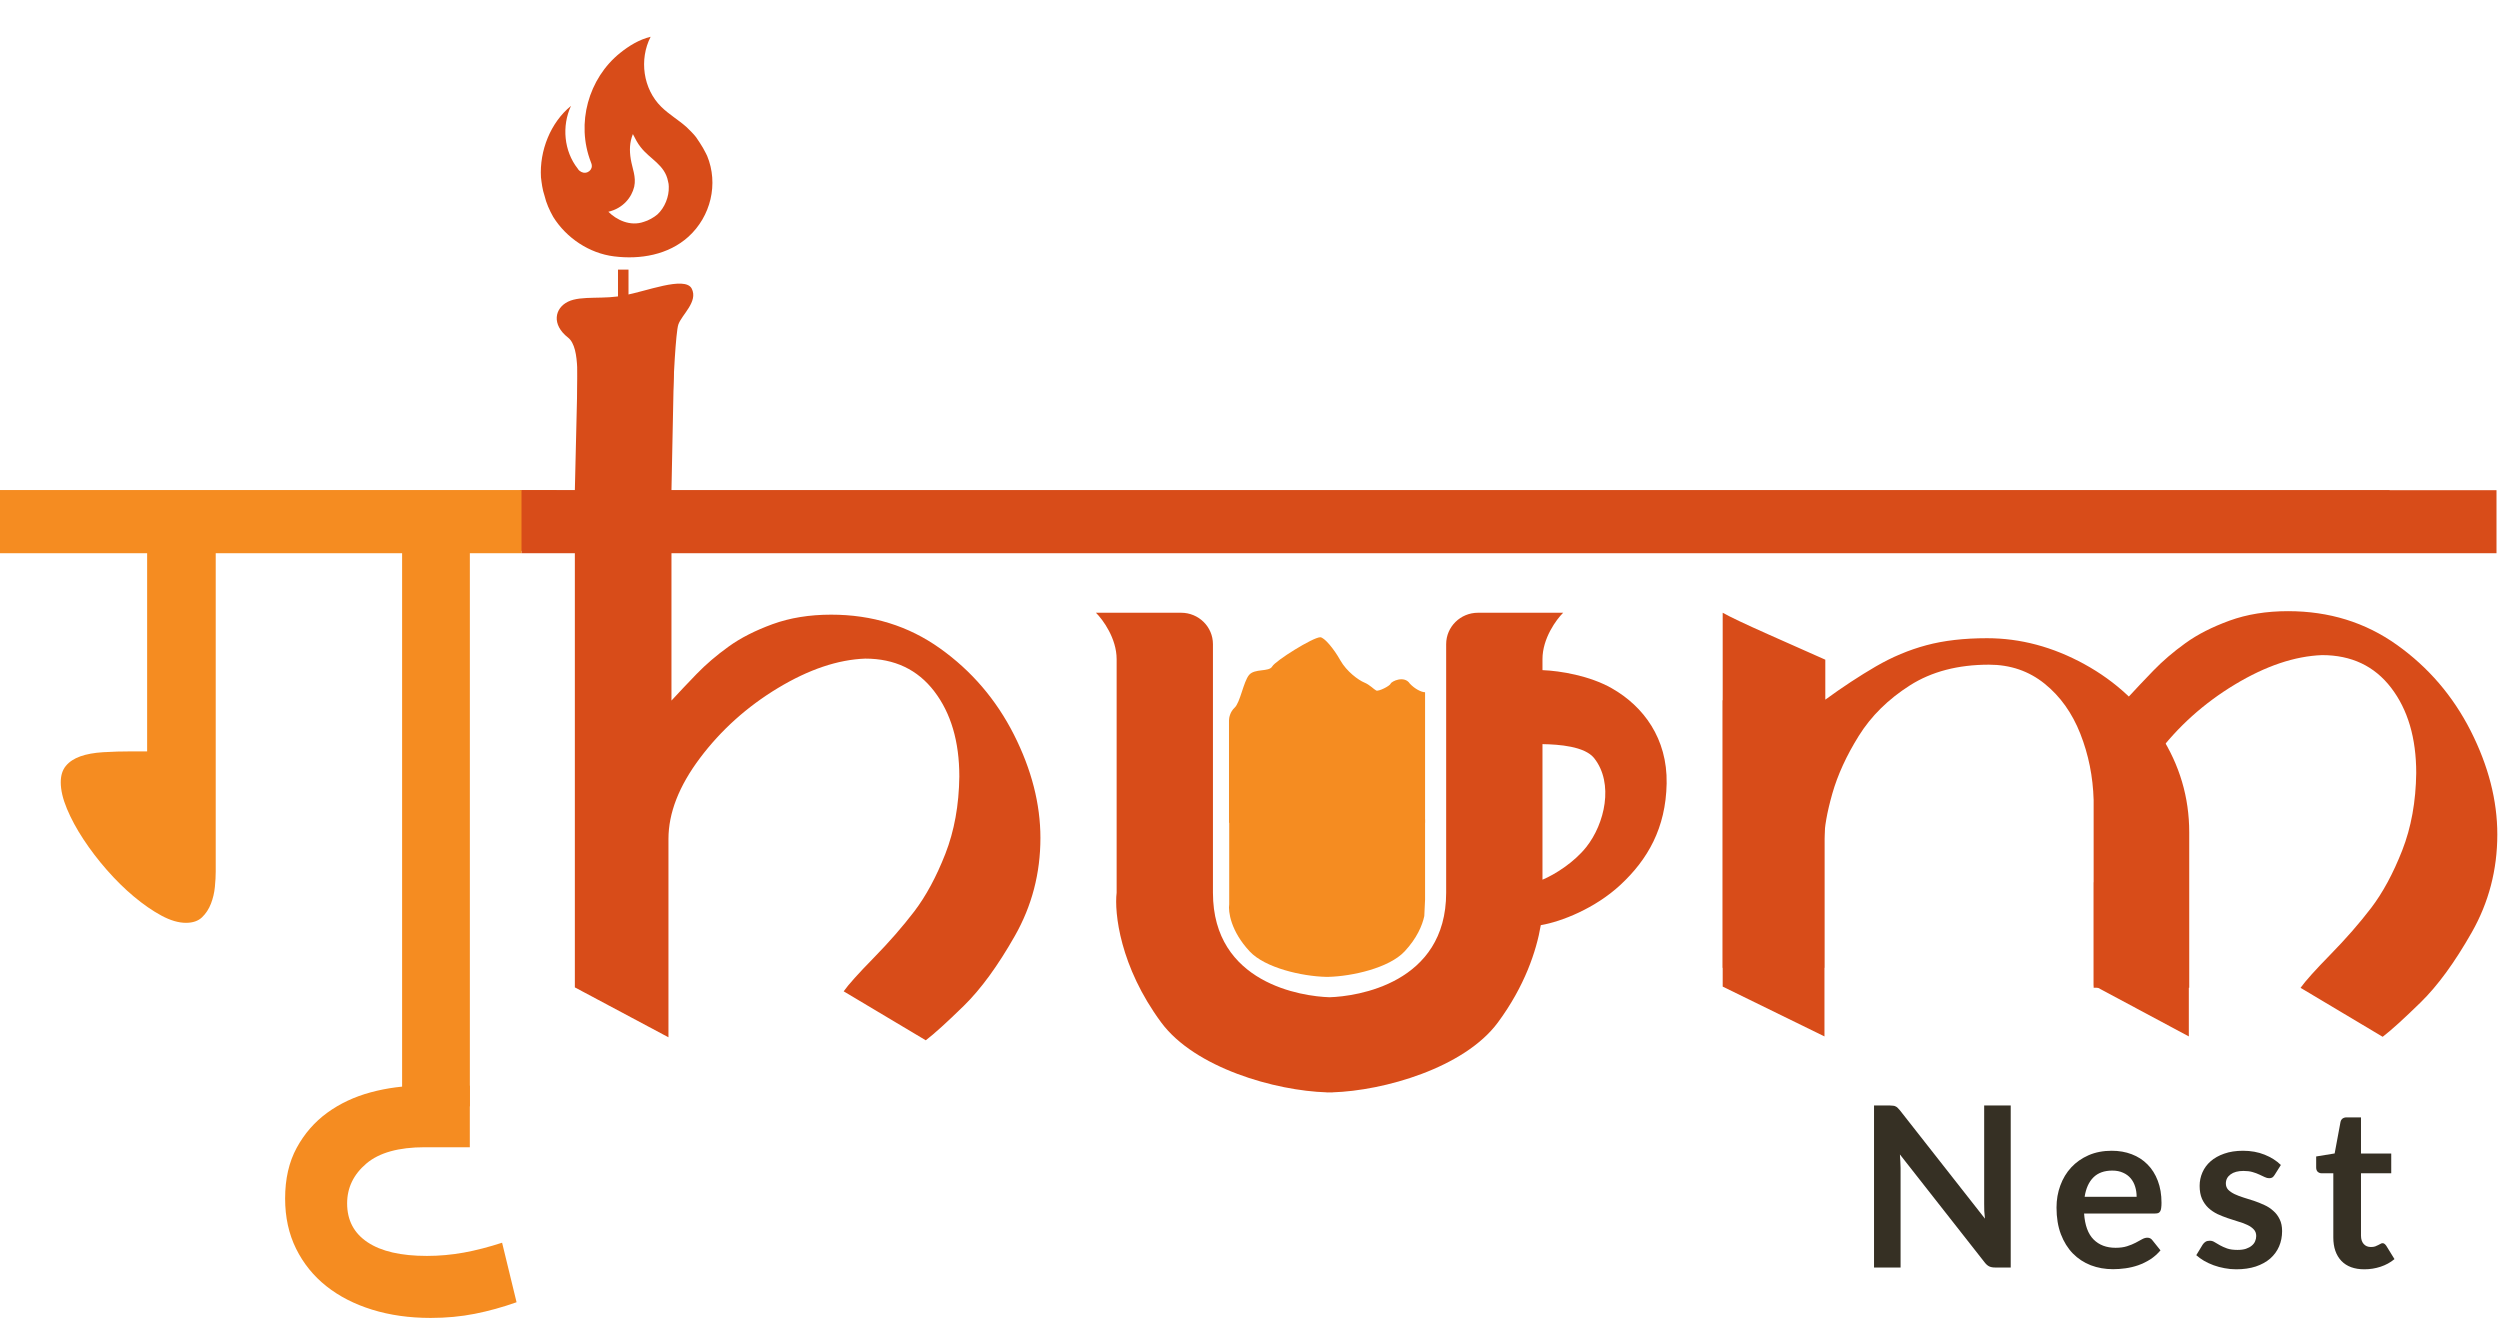
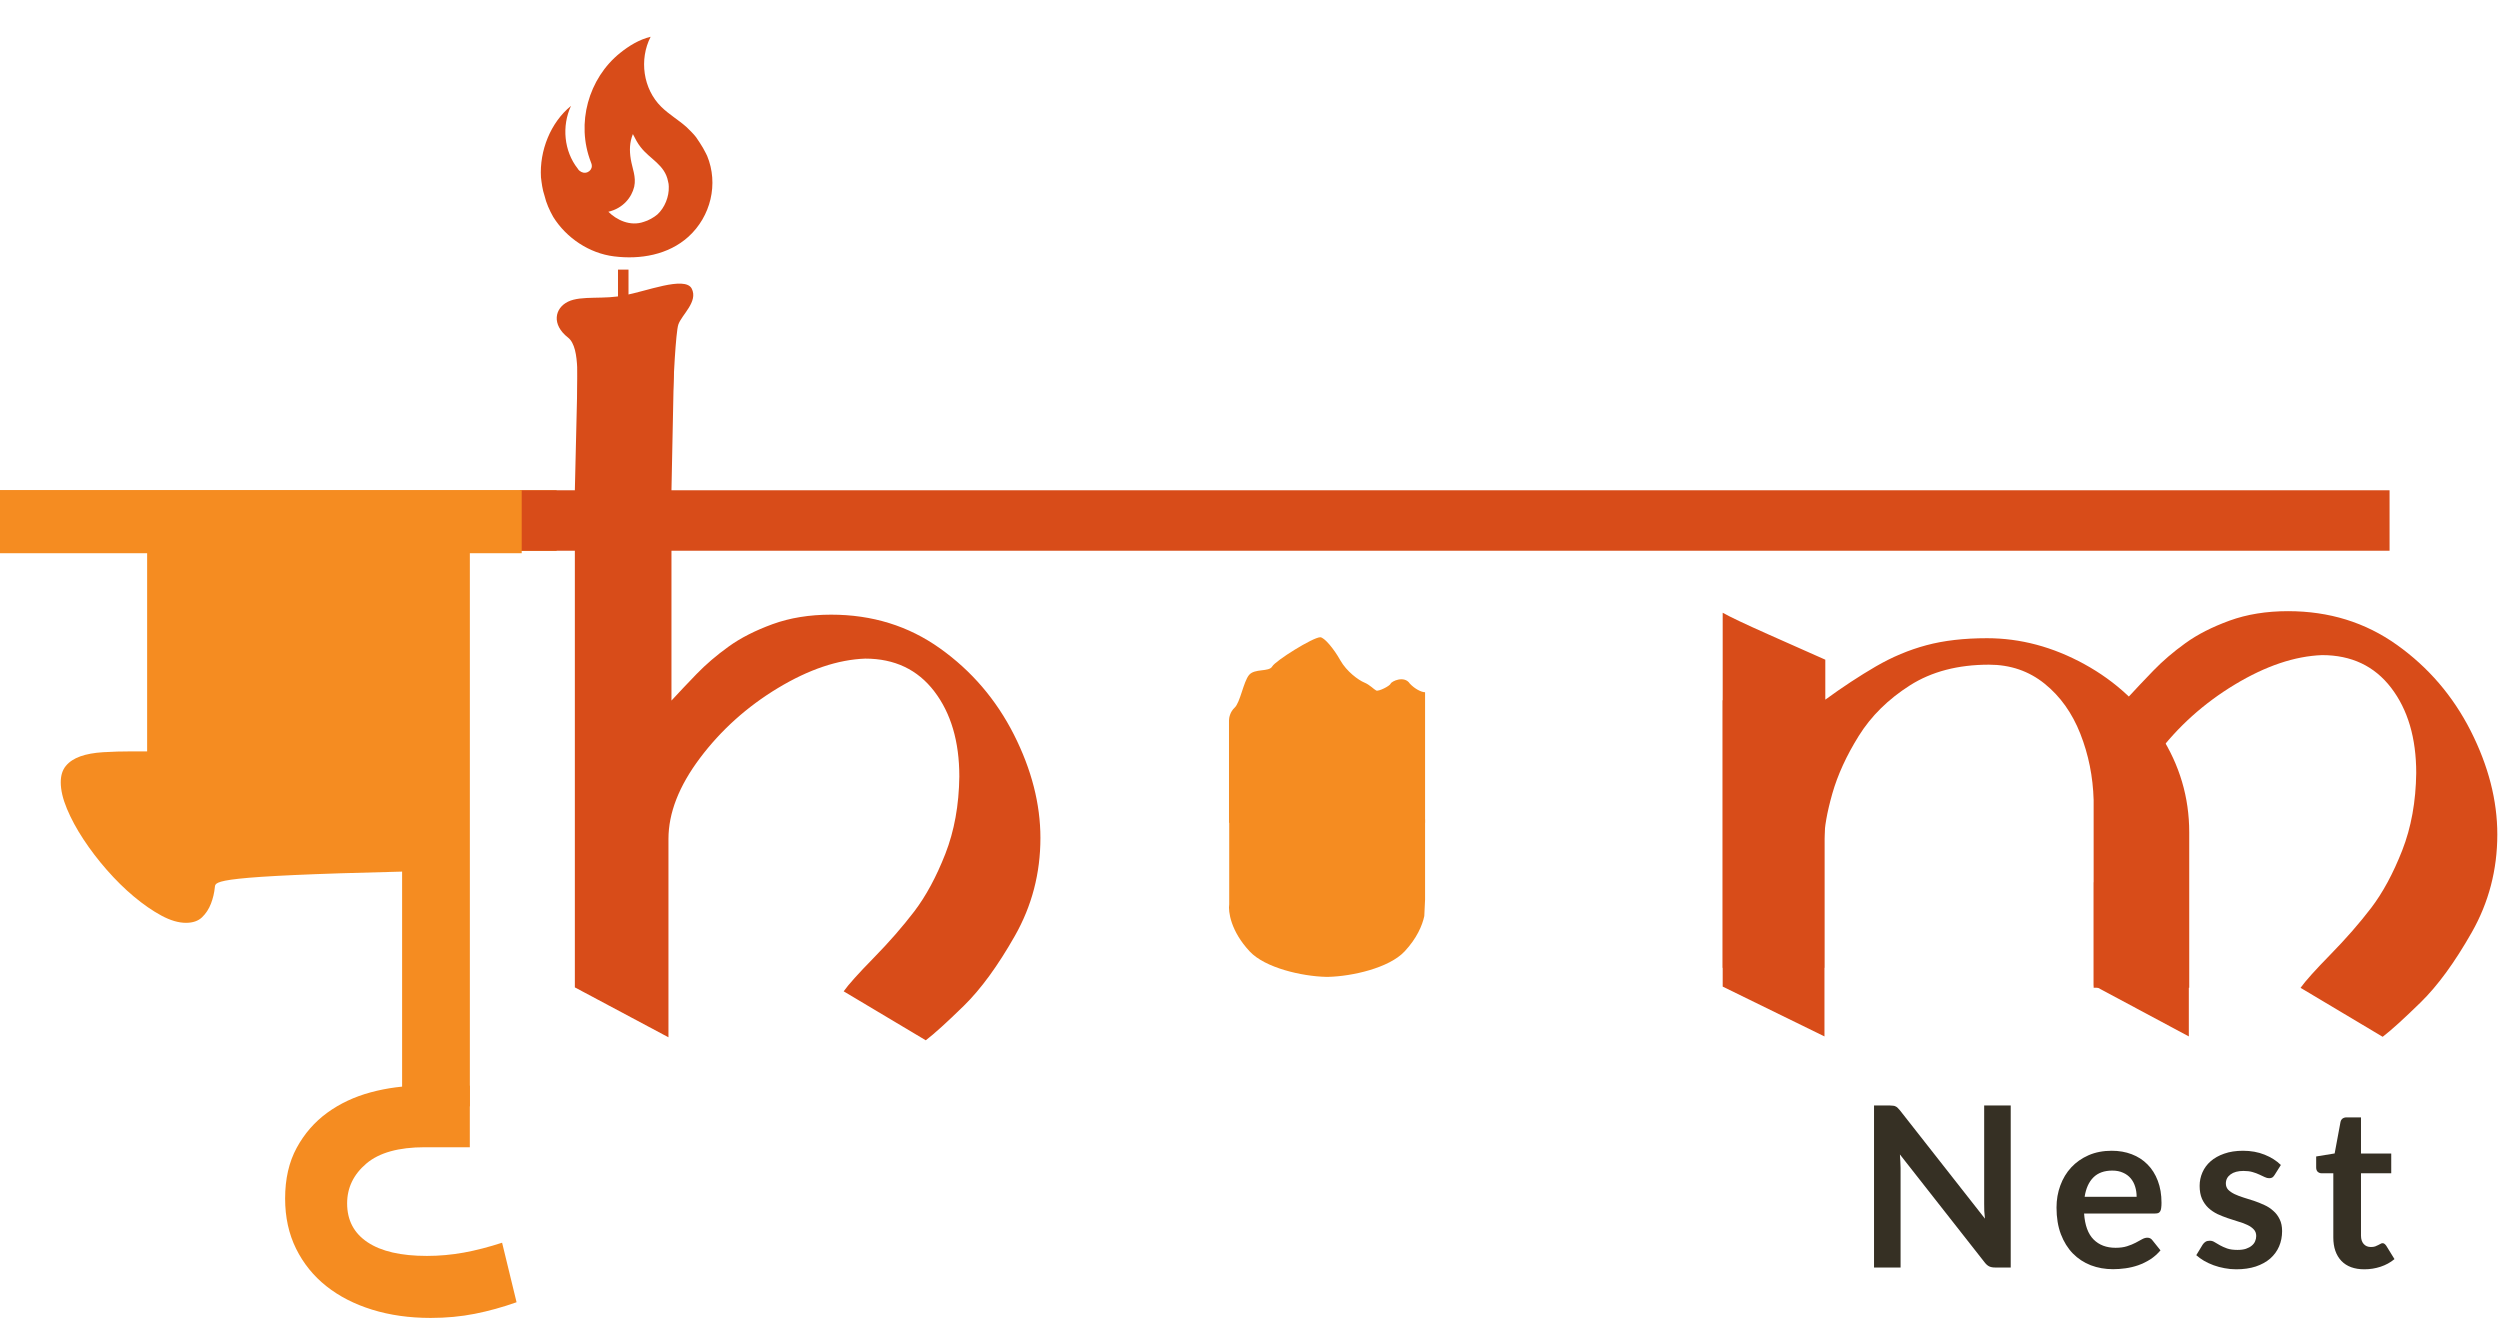
<svg xmlns="http://www.w3.org/2000/svg" width="714" height="377" viewBox="0 0 714 377" fill="none">
  <path d="M539.734 315.728C540.118 315.728 540.438 315.749 540.694 315.792C540.95 315.813 541.174 315.877 541.366 315.984C541.579 316.069 541.782 316.208 541.974 316.4C542.166 316.571 542.379 316.805 542.614 317.104L566.902 348.048C566.816 347.301 566.752 346.576 566.71 345.872C566.688 345.147 566.678 344.475 566.678 343.856V315.728H574.262V362H569.814C569.131 362 568.566 361.893 568.118 361.68C567.67 361.467 567.232 361.083 566.806 360.528L542.614 329.712C542.678 330.395 542.72 331.077 542.742 331.76C542.784 332.421 542.806 333.029 542.806 333.584V362H535.222V315.728H539.734Z" fill="#363024" />
  <path d="M603.117 328.656C605.186 328.656 607.085 328.987 608.813 329.648C610.562 330.309 612.066 331.28 613.325 332.56C614.583 333.819 615.565 335.376 616.269 337.232C616.973 339.067 617.325 341.168 617.325 343.536C617.325 344.133 617.293 344.635 617.229 345.04C617.186 345.424 617.09 345.733 616.941 345.968C616.813 346.181 616.631 346.341 616.397 346.448C616.162 346.533 615.863 346.576 615.501 346.576H595.213C595.447 349.947 596.354 352.421 597.933 354C599.511 355.579 601.602 356.368 604.205 356.368C605.485 356.368 606.583 356.219 607.501 355.92C608.439 355.621 609.25 355.291 609.933 354.928C610.637 354.565 611.245 354.235 611.757 353.936C612.29 353.637 612.802 353.488 613.293 353.488C613.613 353.488 613.89 353.552 614.125 353.68C614.359 353.808 614.562 353.989 614.733 354.224L617.037 357.104C616.162 358.128 615.181 358.992 614.093 359.696C613.005 360.379 611.863 360.933 610.669 361.36C609.495 361.765 608.29 362.053 607.053 362.224C605.837 362.395 604.653 362.48 603.501 362.48C601.218 362.48 599.095 362.107 597.133 361.36C595.17 360.592 593.463 359.472 592.013 358C590.562 356.507 589.421 354.672 588.589 352.496C587.757 350.299 587.341 347.76 587.341 344.88C587.341 342.64 587.703 340.539 588.429 338.576C589.154 336.592 590.189 334.875 591.533 333.424C592.898 331.952 594.551 330.789 596.493 329.936C598.455 329.083 600.663 328.656 603.117 328.656ZM603.277 334.32C600.973 334.32 599.17 334.971 597.869 336.272C596.567 337.573 595.735 339.419 595.373 341.808H610.221C610.221 340.784 610.082 339.824 609.805 338.928C609.527 338.011 609.101 337.211 608.525 336.528C607.949 335.845 607.223 335.312 606.349 334.928C605.474 334.523 604.45 334.32 603.277 334.32Z" fill="#363024" />
  <path d="M649.624 335.568C649.411 335.909 649.187 336.155 648.952 336.304C648.718 336.432 648.419 336.496 648.056 336.496C647.672 336.496 647.256 336.389 646.808 336.176C646.382 335.963 645.88 335.728 645.304 335.472C644.728 335.195 644.067 334.949 643.32 334.736C642.595 334.523 641.731 334.416 640.728 334.416C639.171 334.416 637.944 334.747 637.048 335.408C636.152 336.069 635.704 336.933 635.704 338C635.704 338.704 635.928 339.301 636.376 339.792C636.846 340.261 637.454 340.677 638.2 341.04C638.968 341.403 639.832 341.733 640.792 342.032C641.752 342.309 642.734 342.619 643.736 342.96C644.739 343.301 645.72 343.696 646.68 344.144C647.64 344.571 648.494 345.125 649.24 345.808C650.008 346.469 650.616 347.269 651.064 348.208C651.534 349.147 651.768 350.277 651.768 351.6C651.768 353.179 651.48 354.64 650.904 355.984C650.328 357.307 649.486 358.459 648.376 359.44C647.267 360.4 645.891 361.157 644.248 361.712C642.627 362.245 640.76 362.512 638.648 362.512C637.518 362.512 636.408 362.405 635.32 362.192C634.254 362 633.219 361.723 632.216 361.36C631.235 360.997 630.318 360.571 629.464 360.08C628.632 359.589 627.896 359.056 627.256 358.48L629.08 355.472C629.315 355.109 629.592 354.832 629.912 354.64C630.232 354.448 630.638 354.352 631.128 354.352C631.619 354.352 632.078 354.491 632.504 354.768C632.952 355.045 633.464 355.344 634.04 355.664C634.616 355.984 635.288 356.283 636.056 356.56C636.846 356.837 637.838 356.976 639.032 356.976C639.971 356.976 640.771 356.869 641.432 356.656C642.115 356.421 642.67 356.123 643.096 355.76C643.544 355.397 643.864 354.981 644.056 354.512C644.27 354.021 644.376 353.52 644.376 353.008C644.376 352.24 644.142 351.611 643.672 351.12C643.224 350.629 642.616 350.203 641.848 349.84C641.102 349.477 640.238 349.157 639.256 348.88C638.296 348.581 637.304 348.261 636.28 347.92C635.278 347.579 634.286 347.184 633.304 346.736C632.344 346.267 631.48 345.68 630.712 344.976C629.966 344.272 629.358 343.408 628.888 342.384C628.44 341.36 628.216 340.123 628.216 338.672C628.216 337.328 628.483 336.048 629.016 334.832C629.55 333.616 630.328 332.56 631.352 331.664C632.398 330.747 633.688 330.021 635.224 329.488C636.782 328.933 638.574 328.656 640.6 328.656C642.862 328.656 644.92 329.029 646.776 329.776C648.632 330.523 650.179 331.504 651.416 332.72L649.624 335.568Z" fill="#363024" />
  <path d="M675.258 362.512C672.42 362.512 670.234 361.712 668.698 360.112C667.162 358.491 666.394 356.261 666.394 353.424V335.088H663.066C662.639 335.088 662.266 334.949 661.946 334.672C661.647 334.395 661.498 333.979 661.498 333.424V330.288L666.778 329.424L668.442 320.464C668.527 320.037 668.719 319.707 669.018 319.472C669.338 319.237 669.732 319.12 670.202 319.12H674.298V329.456H682.938V335.088H674.298V352.88C674.298 353.904 674.554 354.704 675.066 355.28C675.578 355.856 676.26 356.144 677.114 356.144C677.604 356.144 678.01 356.091 678.33 355.984C678.671 355.856 678.959 355.728 679.194 355.6C679.45 355.472 679.674 355.355 679.866 355.248C680.058 355.12 680.25 355.056 680.442 355.056C680.676 355.056 680.868 355.12 681.018 355.248C681.167 355.355 681.327 355.525 681.498 355.76L683.866 359.6C682.714 360.56 681.391 361.285 679.898 361.776C678.404 362.267 676.858 362.512 675.258 362.512Z" fill="#363024" />
-   <path d="M158.97 157.35H134.19V315.97H114.84V157.35H61.61V248.93C61.61 250.19 61.53 251.64 61.37 253.3C61.21 254.95 60.84 256.55 60.25 258.08C59.66 259.61 58.81 260.91 57.71 261.97C56.61 263.03 55.07 263.56 53.11 263.56C50.99 263.56 48.64 262.87 46.09 261.49C43.53 260.11 40.92 258.3 38.24 256.06C35.56 253.82 32.99 251.28 30.51 248.45C28.03 245.62 25.81 242.71 23.84 239.72C21.87 236.73 20.3 233.82 19.12 230.99C17.94 228.16 17.35 225.64 17.35 223.44C17.35 221.47 17.84 219.9 18.83 218.72C19.81 217.54 21.19 216.64 22.96 216.01C24.73 215.38 26.89 214.99 29.45 214.83C32.01 214.67 34.82 214.59 37.89 214.59H42.02V157.35H0V140H158.97V157.35Z" fill="#F58C21" />
+   <path d="M158.97 157.35H134.19V315.97H114.84V157.35V248.93C61.61 250.19 61.53 251.64 61.37 253.3C61.21 254.95 60.84 256.55 60.25 258.08C59.66 259.61 58.81 260.91 57.71 261.97C56.61 263.03 55.07 263.56 53.11 263.56C50.99 263.56 48.64 262.87 46.09 261.49C43.53 260.11 40.92 258.3 38.24 256.06C35.56 253.82 32.99 251.28 30.51 248.45C28.03 245.62 25.81 242.71 23.84 239.72C21.87 236.73 20.3 233.82 19.12 230.99C17.94 228.16 17.35 225.64 17.35 223.44C17.35 221.47 17.84 219.9 18.83 218.72C19.81 217.54 21.19 216.64 22.96 216.01C24.73 215.38 26.89 214.99 29.45 214.83C32.01 214.67 34.82 214.59 37.89 214.59H42.02V157.35H0V140H158.97V157.35Z" fill="#F58C21" />
  <path d="M134.19 327.65H121.33C113.86 327.65 108.29 329.2 104.63 332.31C100.97 335.42 99.14 339.21 99.14 343.7C99.14 348.5 101.09 352.2 104.98 354.79C108.87 357.39 114.52 358.69 121.92 358.69C125.46 358.69 128.96 358.37 132.42 357.75C135.88 357.12 139.54 356.17 143.4 354.92L147.53 371.92C143.52 373.34 139.55 374.44 135.61 375.22C131.68 376 127.47 376.4 122.98 376.4C116.92 376.4 111.35 375.61 106.28 374.04C101.2 372.46 96.84 370.22 93.18 367.31C89.52 364.4 86.65 360.84 84.56 356.63C82.48 352.42 81.43 347.64 81.43 342.29C81.43 336.7 82.53 331.88 84.73 327.83C86.93 323.78 89.85 320.43 93.46 317.8C97.08 315.17 101.23 313.22 105.91 311.96C110.59 310.7 115.45 310.07 120.49 310.07H134.18V327.65H134.19Z" fill="#F58C21" />
  <path d="M533.764 157.289H682.46V140.025H191.77L192.5 104L165 105L164.178 140.025H148.446V157.289H164.178V281.997L190.911 296.252V239.611C190.911 232.19 193.916 224.489 199.915 216.5C205.924 208.511 213.331 201.847 222.156 196.517C230.97 191.198 239.285 188.389 247.102 188.1C255.487 188.1 262.065 191.218 266.827 197.444C271.598 203.68 273.984 211.788 273.984 221.77C273.884 229.958 272.546 237.33 269.981 243.885C267.406 250.449 264.451 255.918 261.117 260.301C257.773 264.674 253.909 269.097 249.527 273.57C245.145 278.043 242.29 281.22 240.952 283.123L264.401 297.109C266.777 295.296 270.4 292.019 275.262 287.267C280.123 282.505 284.984 275.851 289.846 267.284C294.707 258.727 297.143 249.403 297.143 239.322C297.143 229.62 294.617 219.778 289.566 209.786C284.505 199.805 277.478 191.596 268.474 185.181C259.47 178.756 249.098 175.548 237.379 175.548C231.18 175.548 225.61 176.455 220.648 178.258C215.697 180.071 211.495 182.203 208.071 184.683C204.637 187.153 201.582 189.763 198.917 192.523C196.252 195.282 193.866 197.802 191.77 200.084V157.289H318.735H346.036H508.888H533.764Z" fill="#D84C19" />
  <path d="M521.067 296V239.458L522 200H492V281.77L521.067 296Z" fill="#D84C19" />
  <path d="M625.129 296V270.085V252H598V281.478L625.129 296Z" fill="#D84C19" />
  <path d="M607.858 199.084C609.955 196.802 612.341 194.282 615.006 191.523C617.671 188.763 620.726 186.154 624.16 183.683C627.584 181.203 631.786 179.071 636.737 177.258C641.699 175.455 647.269 174.548 653.468 174.548C665.187 174.548 675.559 177.756 684.563 184.181C693.567 190.596 700.594 198.805 705.655 208.786C710.706 218.778 713.232 228.62 713.232 238.322C713.232 248.403 710.796 257.727 705.935 266.284C701.073 274.851 696.212 281.506 691.351 286.267C686.489 291.019 682.866 294.296 680.49 296.109L657.041 282.123C658.379 280.221 661.234 277.043 665.616 272.57C669.998 268.097 673.862 263.674 677.206 259.301C680.54 254.918 683.494 249.449 686.07 242.885C688.635 236.33 689.973 228.958 690.073 220.77C690.073 210.788 687.687 202.68 682.916 196.444C678.154 190.218 671.576 187.1 663.19 187.1C655.374 187.389 647.059 190.198 638.245 195.517C629.42 200.847 622.013 207.511 616.004 215.5C610.327 223.06 607.332 230.361 607.026 237.412L607 238.611C607 238.212 607.009 237.812 607.026 237.412L607.858 199.084Z" fill="#D84C19" />
  <path d="M594.149 209.576C596.485 215.514 597.753 221.809 597.943 228.463L597.943 282.1L625.244 282.1L625.244 237.718C625.244 227.736 622.509 218.482 617.029 209.925C611.548 201.368 604.301 194.624 595.297 189.683C586.283 184.742 577.02 182.272 567.486 182.272C560.908 182.272 555.148 182.939 550.187 184.274C545.236 185.599 540.414 187.621 535.743 190.331C531.081 193.05 526.26 196.208 521.308 199.824L521.308 188.408C517.016 186.505 511.566 184.085 504.937 181.136C498.309 178.188 493.997 176.135 492 175L492 276.411L521.019 276.411L521.019 239.71C521.019 236.383 521.787 232.04 523.305 226.67C524.832 221.301 527.358 215.792 530.881 210.144C534.415 204.486 539.276 199.695 545.465 195.75C551.665 191.805 559.191 189.833 568.055 189.833C574.165 189.833 579.445 191.646 583.927 195.252C588.409 198.858 591.813 203.639 594.149 209.576Z" fill="#D84C19" />
  <rect y="140" width="149" height="18" fill="#F58C21" />
-   <rect width="564" height="18" transform="matrix(-1 0 0 1 713 140)" fill="#D84C19" />
  <path d="M197.554 82.426C195.644 78.695 184.189 83.358 178.461 84.291C172.732 85.66 166.05 84.291 162.232 86.156C158.413 88.021 157.459 92.684 162.232 96.415C166.05 99.399 164.5 110.5 165 116H192L192.013 115.714C192.336 108.772 192.982 94.892 193.735 92.684C194.69 89.887 199.463 86.156 197.554 82.426Z" fill="#D84C19" />
  <path d="M198.81 39.2C198.005 38.15 197.025 37.24 196.115 36.33C193.77 34.23 191.11 32.725 188.87 30.52C183.655 25.41 182.5 16.975 185.825 10.5C182.5 11.305 179.595 13.125 177.11 15.12C168.045 22.4 164.475 35.245 168.745 46.27C168.885 46.62 169.025 46.97 169.025 47.425C169.025 48.195 168.5 48.895 167.8 49.175C166.995 49.525 166.155 49.315 165.49 48.755C165.29 48.59 165.124 48.388 165 48.16C161.045 43.155 160.415 35.98 163.075 30.24C157.23 35 154.045 43.05 154.5 50.645C154.71 52.395 154.92 54.145 155.515 55.895C156.005 57.995 156.95 60.095 158 61.95C161.78 68.005 168.325 72.345 175.36 73.22C182.85 74.165 190.865 72.8 196.605 67.62C203.01 61.81 205.25 52.5 201.96 44.52L201.505 43.61C200.77 42 198.81 39.2 198.81 39.2ZM187.75 61.25C186.77 62.09 185.16 63 183.9 63.35C179.98 64.75 176.06 62.79 173.75 60.48C177.915 59.5 180.4 56.42 181.135 53.305C181.73 50.505 180.61 48.195 180.155 45.5C179.735 42.91 179.805 40.705 180.75 38.29C181.415 39.62 182.115 40.95 182.955 42C185.65 45.5 189.885 47.04 190.795 51.8C190.935 52.29 191.005 52.78 191.005 53.305C191.11 56.175 189.85 59.325 187.75 61.25Z" fill="#D84C19" />
  <path d="M178 90.5V77" stroke="#D84C19" stroke-width="3" />
-   <path fill-rule="evenodd" clip-rule="evenodd" d="M337.324 175H313C314.97 176.946 318.911 182.322 318.911 188.251V254.954C318.229 260.644 319.82 276.021 331.641 292.011C341.248 305.007 364.25 311.527 378.925 311.975V312C379.187 312 379.453 311.998 379.721 311.994C379.989 311.998 380.254 312 380.517 312V311.975C395.192 311.527 418.194 305.007 427.801 292.011C435.441 281.676 438.808 271.598 440.05 264.225C445.909 263.227 455.559 259.45 462.809 252.708C470.539 245.521 475.767 236.538 475.994 223.736C476.222 210.934 469.402 201.726 460.309 196.561C453.998 192.976 445.589 191.583 440.531 191.392V188.251C440.531 182.322 444.472 176.946 446.442 175H422.118C417.096 175 413.025 179.01 413.025 183.972V254.954C413.025 280.93 387.473 284.582 379.721 284.812C371.969 284.582 346.417 280.93 346.417 254.954V183.972C346.417 179.01 342.346 175 337.324 175ZM440.531 212.522V251.241C444.037 249.777 449.521 246.345 453.034 241.928C458.334 235.264 460.966 223.736 455.308 216.549C452.62 213.135 445.229 212.604 440.531 212.522Z" fill="#D84C19" />
  <path d="M351.061 234V258.256C350.748 260.325 351.48 265.917 356.917 271.731C361.335 276.457 371.915 278.828 378.665 278.991V279C378.785 279 378.907 278.999 379.031 278.998C379.154 278.999 379.276 279 379.397 279V278.991C386.147 278.828 396.726 276.457 401.145 271.731C404.659 267.973 406.207 264.308 406.779 261.627L407 256.906V242.826V235.142V234H351.061Z" fill="#F58C21" />
  <path d="M363.343 190.343C364.257 188.707 375 182 377.057 182C378.2 182 380.943 185.272 382.771 188.543C384.6 191.815 388.029 194.269 389.629 194.923C391.229 195.577 392.371 196.886 393.057 197.213C393.743 197.54 396.943 195.904 397.171 195.25C397.4 194.596 401.057 192.796 402.657 195.25C404.029 196.722 405.933 197.704 407 197.704V235H351V205.719C351 205.01 351.32 203.298 352.6 202.12C354.2 200.648 355.114 194.759 356.714 192.796C358.314 190.833 362.429 191.978 363.343 190.343Z" fill="#F58C21" />
</svg>